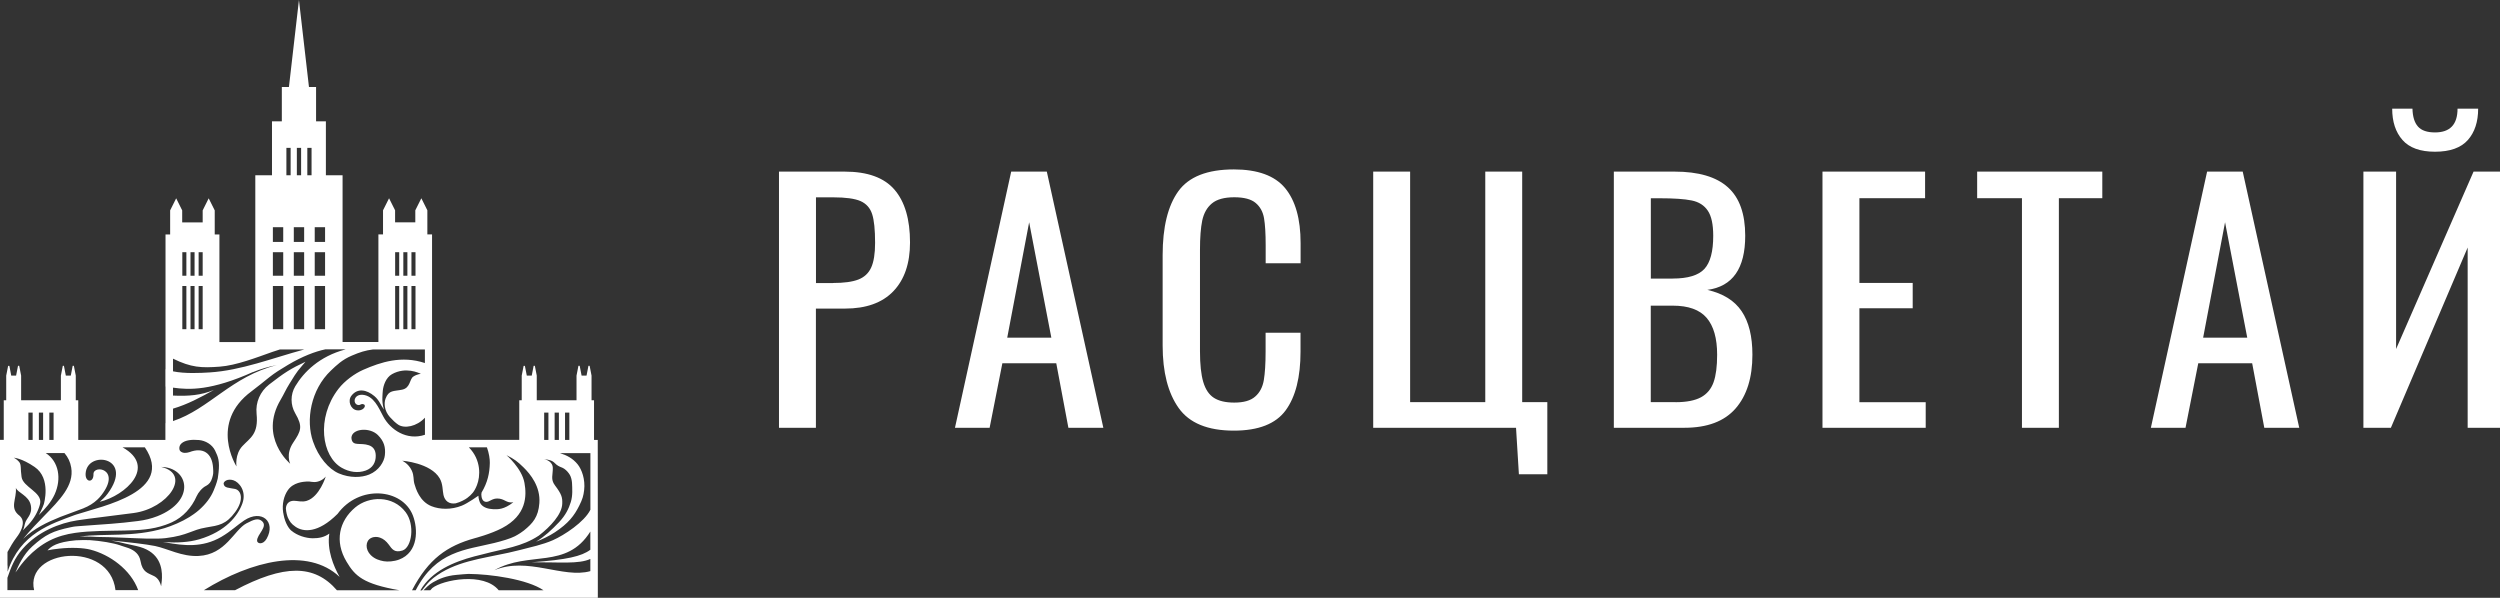
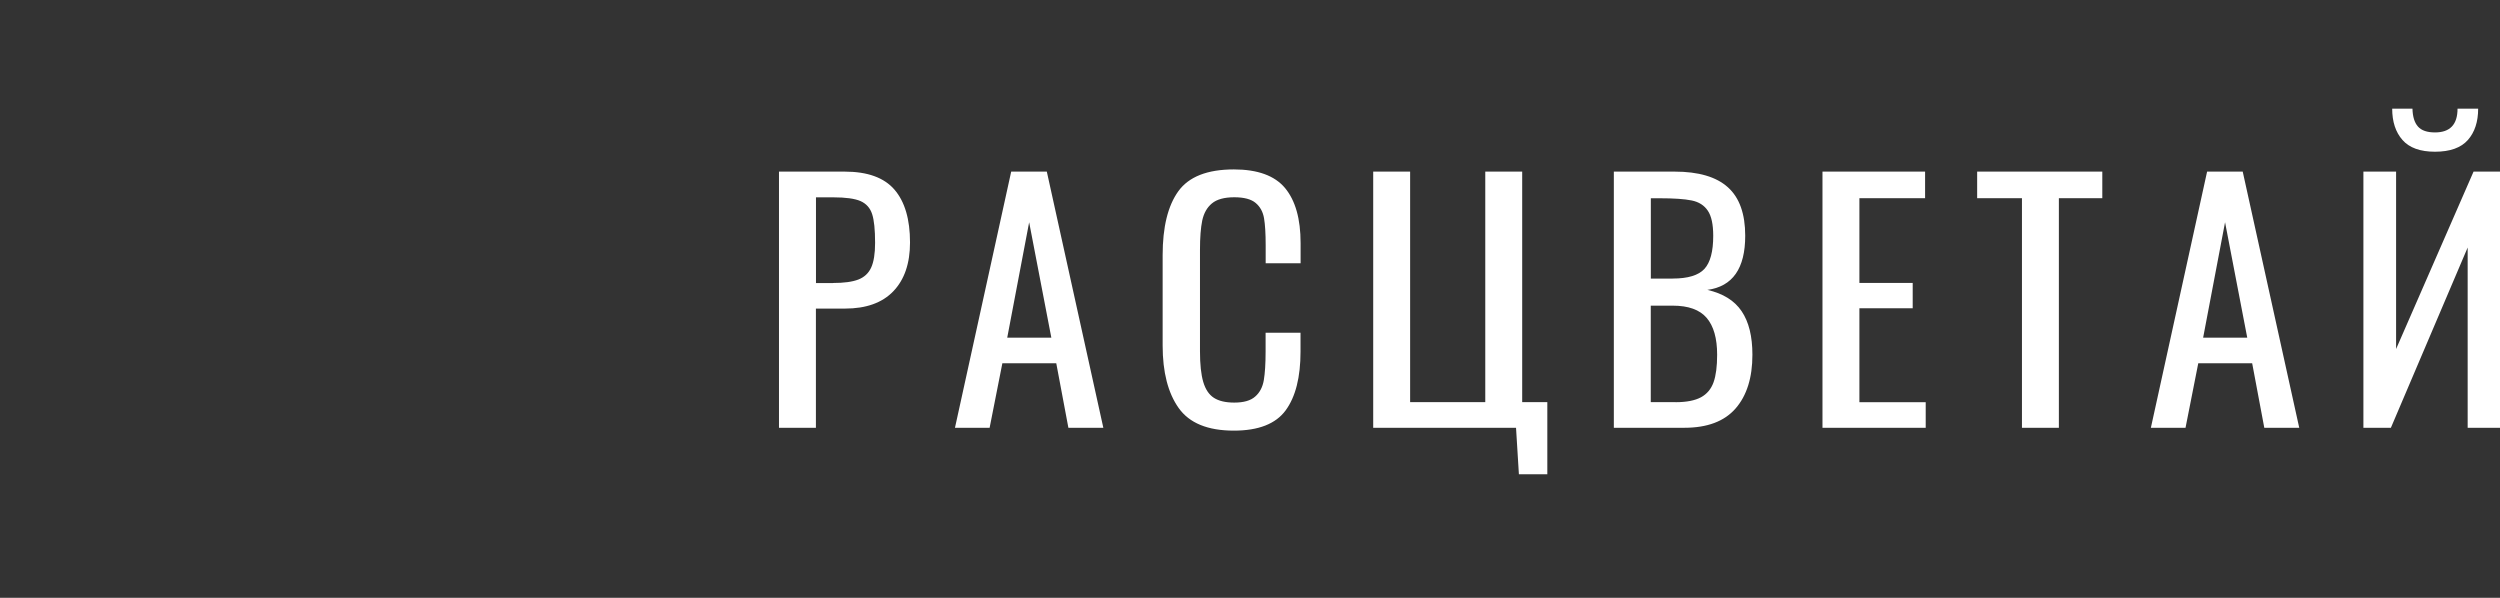
<svg xmlns="http://www.w3.org/2000/svg" width="138" height="33" viewBox="0 0 138 33" fill="none">
  <rect x="0" y="0" width="138" height="33" fill="#333333" stroke="none" />
  <path fill-rule="evenodd" clip-rule="evenodd" d="M43 9.473H46.626C47.889 9.473 48.804 9.806 49.375 10.468C49.946 11.131 50.233 12.104 50.233 13.385C50.233 14.538 49.927 15.434 49.314 16.075C48.702 16.715 47.81 17.034 46.645 17.034H45.038V23.613H43V9.473V9.473ZM45.98 15.621C46.581 15.621 47.046 15.559 47.379 15.431C47.708 15.303 47.946 15.083 48.089 14.768C48.233 14.454 48.305 14 48.305 13.407C48.305 12.686 48.252 12.155 48.142 11.819C48.033 11.482 47.821 11.244 47.503 11.101C47.186 10.962 46.683 10.893 45.998 10.893H45.042V15.625H45.98V15.621ZM55.818 9.473H57.784L60.904 23.613H58.975L58.306 20.053H55.33L54.627 23.613H52.714L55.818 9.473ZM58.034 18.64L56.809 12.269L55.599 18.64H58.034V18.64ZM68.11 23.771C66.666 23.771 65.653 23.354 65.063 22.523C64.473 21.692 64.178 20.543 64.178 19.076V14.084C64.178 12.536 64.465 11.361 65.044 10.556C65.622 9.755 66.643 9.352 68.11 9.352C69.422 9.352 70.364 9.696 70.935 10.38C71.506 11.069 71.793 12.079 71.793 13.418V14.534H69.865V13.542C69.865 12.891 69.834 12.39 69.774 12.042C69.713 11.694 69.562 11.412 69.313 11.204C69.067 10.995 68.674 10.889 68.133 10.889C67.581 10.889 67.169 11.003 66.897 11.229C66.624 11.456 66.45 11.771 66.363 12.174C66.28 12.576 66.239 13.114 66.239 13.787V19.39C66.239 20.111 66.299 20.675 66.42 21.085C66.541 21.491 66.734 21.784 67.006 21.959C67.278 22.135 67.653 22.223 68.133 22.223C68.651 22.223 69.037 22.113 69.286 21.89C69.54 21.67 69.698 21.366 69.763 20.982C69.827 20.598 69.861 20.075 69.861 19.412V18.366H71.789V19.412C71.789 20.821 71.517 21.901 70.969 22.651C70.421 23.398 69.468 23.771 68.11 23.771ZM83.685 23.613H75.801V9.473H77.839V22.197H81.987V9.473H84.025V22.197H85.412V26.179H83.843L83.685 23.613ZM89.084 9.473H92.438C93.761 9.473 94.74 9.762 95.379 10.337C96.019 10.911 96.336 11.804 96.336 13.015C96.336 14.819 95.64 15.815 94.245 16.002C95.111 16.199 95.743 16.591 96.139 17.18C96.537 17.769 96.733 18.567 96.733 19.581C96.733 20.851 96.423 21.839 95.803 22.549C95.183 23.259 94.241 23.613 92.978 23.613H89.084V9.473V9.473ZM92.332 15.376C93.175 15.376 93.757 15.197 94.083 14.845C94.408 14.49 94.57 13.883 94.57 13.019C94.57 12.39 94.472 11.928 94.272 11.632C94.075 11.336 93.776 11.145 93.379 11.065C92.982 10.984 92.392 10.944 91.614 10.944H91.126V15.379H92.332V15.376ZM92.495 22.201C93.096 22.201 93.561 22.109 93.894 21.93C94.222 21.751 94.457 21.473 94.589 21.099C94.722 20.726 94.786 20.221 94.786 19.581C94.786 18.673 94.593 17.996 94.207 17.546C93.822 17.096 93.198 16.872 92.332 16.872H91.122V22.197H92.495V22.201ZM100.601 9.473H106.265V10.94H102.639V15.617H105.581V17.015H102.639V22.201H106.299V23.613H100.601V9.473V9.473ZM111.612 10.94H109.139V9.473H116.047V10.94H113.65V23.613H111.612V10.94ZM121.832 9.473H123.798L126.918 23.613H124.989L124.32 20.053H121.344L120.641 23.613H118.728L121.832 9.473ZM124.048 18.64L122.823 12.269L121.613 18.64H124.048V18.64ZM130.46 9.473H132.264V19.266L136.54 9.473H138V23.613H136.215V13.663L131.977 23.613H130.46V9.473V9.473ZM134.412 8.375C133.595 8.375 132.998 8.159 132.616 7.727C132.238 7.295 132.049 6.721 132.049 6H133.168C133.179 6.443 133.281 6.772 133.474 6.988C133.667 7.204 133.981 7.31 134.412 7.31C135.24 7.31 135.656 6.875 135.656 6H136.794C136.794 6.721 136.605 7.299 136.227 7.727C135.845 8.159 135.24 8.375 134.412 8.375Z" fill="white" />
-   <path fill-rule="evenodd" clip-rule="evenodd" d="M32.587 28.144C32.254 28.816 31.141 29.545 30.522 29.818C29.951 30.07 29.268 30.21 28.712 30.357C28.495 30.413 28.281 30.462 28.068 30.511C26.548 30.843 25.106 30.994 23.941 31.89C23.916 31.908 23.892 31.929 23.87 31.95C23.863 31.953 23.86 31.96 23.853 31.964C23.808 32.002 23.765 32.041 23.724 32.079C23.58 32.216 23.419 32.433 23.293 32.59H23.202C23.835 31.509 25.075 31.008 26.181 30.714C26.38 30.661 26.545 30.619 26.685 30.588C27.826 30.283 28.82 30.182 29.748 29.562C30.389 29.068 31.015 28.389 31.036 27.812C31.05 27.458 31.008 27.29 30.634 26.793C30.378 26.457 30.525 26.212 30.515 25.82C30.515 25.791 30.511 25.764 30.504 25.739C30.438 25.417 30.032 25.343 30.032 25.343C30.172 25.361 30.273 25.378 30.354 25.403C30.459 25.434 30.55 25.483 30.637 25.575C30.69 25.631 30.753 25.68 30.819 25.718C30.966 25.802 31.029 25.795 31.155 25.883C31.278 25.97 31.379 26.086 31.456 26.215C31.519 26.324 31.565 26.499 31.575 26.653C31.589 26.961 31.621 27.349 31.509 27.71C31.397 28.071 31.229 28.435 30.854 28.83C30.452 29.254 30.056 29.618 29.601 29.895V29.898C29.954 29.762 30.312 29.59 30.627 29.384C31.386 28.883 31.701 28.459 31.971 27.92C32.16 27.546 32.205 27.37 32.244 27.059C32.317 26.464 32.114 25.911 31.883 25.627C31.621 25.305 31.295 25.133 30.914 25.014H32.59V28.144H32.587ZM32.587 30.346V29.341C31.264 31.456 29.202 30.385 27.28 31.481C29.104 30.703 31.092 31.953 32.587 31.526V30.854C31.95 31.148 30.893 31.029 29.356 31.036C31.278 30.899 32.107 30.71 32.587 30.346ZM27.529 32.583H30.003C29.107 31.971 27.063 31.687 25.859 31.68C25.764 31.68 25.39 31.715 25.197 31.733C24.63 31.782 24.224 31.96 23.93 32.128C23.905 32.142 23.884 32.156 23.86 32.17C23.846 32.181 23.832 32.188 23.818 32.198C23.79 32.219 23.759 32.237 23.73 32.258C23.636 32.324 23.527 32.436 23.433 32.527C23.412 32.545 23.394 32.566 23.373 32.583H23.752C23.79 32.534 23.825 32.496 23.863 32.461C24.434 32.006 26.703 31.565 27.529 32.583ZM22.743 32.583H22.946C24.073 30.406 25.698 30.36 27.284 29.972C27.686 29.874 28.173 29.73 28.421 29.601C28.631 29.492 28.88 29.324 28.918 29.285C29.419 28.879 29.716 28.533 29.773 27.77C29.839 26.863 29.286 26.177 28.894 25.795C28.558 25.466 28.379 25.336 27.959 25.126C27.959 25.126 28.806 25.851 28.95 26.653C29.083 27.381 29.065 28.442 27.718 29.149C27.084 29.482 26.205 29.709 26.205 29.709C24.676 30.133 23.65 30.854 22.743 32.583ZM22.39 28.27C21.686 27.335 20.363 27.374 19.603 28.015C18.721 28.76 18.455 29.881 19.131 31.008C19.603 31.803 20.051 32.233 22.054 32.583H19.246H18.599C17.345 31.134 15.676 31.155 12.973 32.58H11.251C13.869 30.955 16.992 30.189 18.746 31.845C18.406 31.242 18.042 30.357 18.178 29.453C17.905 29.657 17.59 29.716 17.251 29.713C16.876 29.706 16.404 29.562 16.089 29.296V29.299C16.089 29.299 16.068 29.285 16.04 29.254C15.98 29.195 15.742 28.921 15.648 28.379C15.648 28.379 15.648 28.382 15.651 28.386C15.641 28.351 15.634 28.316 15.63 28.284C15.56 27.826 15.672 27.37 15.889 27.059C16.187 26.625 16.74 26.593 16.939 26.579C17.139 26.565 17.265 26.642 17.506 26.593C17.818 26.527 17.983 26.303 17.983 26.303C17.983 26.303 17.639 27.427 16.929 27.647C16.67 27.728 16.411 27.643 16.229 27.643C15.984 27.64 15.802 27.777 15.781 28.057C15.788 28.267 15.854 28.484 15.893 28.575C15.987 28.778 16.071 28.914 16.316 29.079C16.747 29.373 17.552 29.447 18.634 28.365C19.817 26.744 22.208 26.95 22.792 28.456C23.079 29.198 23.104 30.486 22.029 30.889C21.749 30.994 21.403 31.018 21.186 30.98C20.951 30.938 20.688 30.861 20.468 30.644C20.149 30.329 20.167 29.856 20.482 29.699C20.66 29.611 20.835 29.629 20.976 29.678C21.165 29.741 21.326 29.881 21.452 30.052C21.648 30.322 21.777 30.525 22.218 30.388C22.733 30.22 22.918 28.97 22.39 28.27ZM8.562 30.14C9.263 30.287 10.036 30.735 10.96 30.689C12.462 30.616 12.924 29.25 13.603 28.89C14.034 28.659 14.258 28.596 14.454 28.76C14.822 29.068 14.177 29.492 14.191 29.853C14.198 30.01 14.513 30.098 14.72 29.734C15.242 28.802 14.45 28.088 13.477 28.729C13.103 28.977 12.742 29.331 12.217 29.636C11.167 30.245 10.152 30.122 9.165 29.947C9.158 29.947 9.151 29.944 9.14 29.944C9.137 29.944 9.137 29.944 9.133 29.944C9.088 29.937 9.042 29.926 8.996 29.919C9.046 29.923 9.095 29.926 9.144 29.93C9.742 29.965 10.418 29.94 10.999 29.769C12.459 29.338 13.134 28.473 13.379 27.791C13.624 27.108 13.194 26.607 12.879 26.509C12.56 26.411 12.347 26.569 12.343 26.698C12.375 26.947 12.63 26.919 12.97 26.989C13.309 27.059 13.488 27.573 12.984 28.263C12.48 28.956 12.077 29.002 11.38 29.117C10.554 29.254 10.4 29.548 9.161 29.702C9.158 29.702 9.154 29.702 9.151 29.702C9.144 29.702 9.137 29.702 9.133 29.706C8.898 29.734 8.499 29.741 8.072 29.73C7.323 29.713 6.238 29.643 5.363 29.639C5.268 29.632 4.852 29.608 4.404 29.611C5.86 29.439 7.358 29.664 9.049 29.163C9.063 29.16 9.049 29.163 9.063 29.16C9.504 29.026 10.047 28.795 10.456 28.54C10.565 28.473 10.82 28.302 10.988 28.151C11.363 27.819 11.639 27.454 11.797 27.069C11.846 26.947 11.961 26.681 12.021 26.408C12.021 26.401 12.056 26.18 12.063 26.093C12.133 25.445 12.042 25.224 11.874 24.874C11.71 24.531 11.335 24.321 10.985 24.29C10.593 24.255 10.225 24.29 10.019 24.475C9.851 24.626 9.889 24.85 9.956 24.906C10.096 25.032 10.281 25.011 10.456 24.958C11.212 24.668 11.713 25.014 11.762 25.826C11.78 26.1 11.78 26.166 11.71 26.39C11.643 26.611 11.552 26.723 11.37 26.824H11.366C11.149 26.933 10.943 27.192 10.855 27.388C10.579 28.018 10.11 28.547 9.487 28.83C9.378 28.879 9.27 28.925 9.158 28.963C9.154 28.963 9.151 28.967 9.147 28.967C9.14 28.97 9.137 28.97 9.13 28.974C8.377 29.24 7.642 29.268 6.886 29.285C5.944 29.306 4.995 29.293 4.145 29.415C3.658 29.485 3.189 29.611 2.737 29.839C1.747 30.343 1.138 31.19 0.959 31.46C0.921 31.505 0.886 31.551 0.851 31.6C1.012 31.246 1.274 30.616 1.789 30.154C2.51 29.509 2.912 29.31 3.907 29.103L4.047 29.075C4.082 29.072 4.124 29.061 4.145 29.061C4.159 29.061 4.211 29.054 4.225 29.054L4.393 29.04C5.849 28.932 6.504 28.904 7.621 28.76C7.985 28.715 8.345 28.627 8.688 28.494C10.838 27.643 10.414 25.799 8.898 25.774C10.589 26.177 9.28 28.064 7.376 28.319C6.018 28.501 5.072 28.599 4.253 28.725C3.322 28.869 2.09 29.331 1.246 30.301C0.798 30.815 0.609 31.312 0.41 31.894V32.576H1.883C1.351 30.304 6.049 29.811 6.375 32.576H7.628C7.218 31.439 6.049 30.609 4.985 30.339C4.603 30.241 3.945 30.21 3.273 30.283C2.993 30.315 2.79 30.339 2.622 30.381C2.818 30.161 3.137 29.919 4.187 29.825C4.404 29.814 4.652 29.807 4.939 29.814C5.573 29.856 6.259 29.975 6.627 30.101L6.707 30.129C6.826 30.164 6.97 30.21 7.085 30.252C7.453 30.388 7.694 30.616 7.754 30.962L7.757 30.973C7.866 31.603 8.177 31.631 8.51 31.803C8.618 31.859 8.695 31.939 8.751 32.02C8.751 32.02 8.853 32.167 8.895 32.363L8.93 32.058C8.933 32.006 8.937 31.95 8.94 31.89V31.887C8.958 31.32 8.804 30.507 7.726 30.192C7.453 30.112 7.169 30.07 6.921 30.007C6.739 29.961 6.434 29.891 6.144 29.839C7.12 29.93 8.083 30.042 8.562 30.14ZM0.413 31.221V30.661V30.472C0.56 30.196 0.735 29.902 0.914 29.667C1.029 29.517 1.127 29.359 1.194 29.18C1.306 28.872 1.278 28.652 1.089 28.477C0.494 28.036 0.935 27.552 0.875 26.926C0.959 27.195 1.6 27.353 1.701 27.896C1.803 28.438 1.442 28.582 1.369 28.932C1.341 29.072 1.32 29.163 1.26 29.279C1.351 29.184 1.414 29.121 1.467 29.068C1.771 28.771 2.013 28.41 2.153 28.011C2.184 27.924 2.209 27.84 2.219 27.77C2.317 27.164 1.267 26.887 1.19 26.327C1.12 25.869 1.19 25.651 1.05 25.491C0.91 25.329 0.76 25.266 0.76 25.266C0.76 25.266 1.197 25.287 1.908 25.774C2.846 26.411 2.419 27.829 2.419 27.829C2.419 27.829 2.317 28.12 2.142 28.431C2.503 28.081 2.818 27.721 3.018 27.286C3.41 26.418 3.242 25.473 2.527 25.011H3.56C3.756 25.245 3.879 25.494 3.931 25.809C4.099 26.803 3.294 27.598 2.408 28.508C2.083 28.841 1.677 29.261 1.288 29.73V29.734C1.876 29.174 2.601 28.827 3.333 28.533L4.498 28.099L4.61 28.057L4.614 28.053C4.897 27.941 5.16 27.784 5.38 27.573C5.461 27.497 5.534 27.416 5.604 27.325C6.718 25.872 5.142 25.631 5.16 26.177C5.174 26.702 4.617 26.642 4.743 26.009C4.978 24.857 7.39 25.284 5.947 27.244C5.776 27.479 5.65 27.556 5.506 27.7C6.928 27.353 8.678 25.76 6.763 24.692H7.995C9.651 27.139 5.709 27.917 4.218 28.4C4.197 28.407 4.176 28.414 4.155 28.421C4.145 28.424 4.134 28.428 4.124 28.431C2.825 28.918 1.11 29.436 0.42 31.558V31.221H0.413ZM1.568 22.774H1.803V24.283H1.568V22.774ZM2.146 22.774H2.38V24.283H2.146V22.774ZM2.723 22.774H2.958V24.283H2.853H2.723V22.774ZM9.55 22.557C10.341 22.326 11.076 21.933 11.807 21.524C11.107 21.818 10.397 21.878 9.55 21.835V21.398C10.449 21.527 11.66 21.569 13.978 20.53L13.957 20.544C14.38 20.372 14.818 20.235 15.28 20.155C12.781 20.775 11.545 22.581 9.55 23.243V22.557V22.557ZM9.55 19.798V20.498C10.218 20.635 11.069 20.589 11.573 20.558C13.316 20.449 15.039 19.766 16.799 19.29H16.785H16.215H15.63H15.452C15.371 19.318 15.182 19.374 15.031 19.427C14.17 19.731 13.043 20.172 12.133 20.239C11.111 20.316 10.558 20.291 9.55 19.798ZM10.064 15.789H10.288V18.17H10.064V15.789ZM10.064 13.92H10.288V15.219H10.064V13.92ZM10.516 15.789H10.74V18.17H10.516V15.789ZM10.516 13.92H10.74V15.219H10.516V13.92ZM10.964 15.789H11.188V18.17H10.964V15.789ZM10.964 13.92H11.188V15.219H10.964V13.92ZM15.063 15.789H15.634V18.17H15.063V15.789ZM15.063 13.92H15.634V15.219H15.063V13.92ZM15.063 12.54H15.634V13.353H15.063V12.54ZM15.809 8.164H16.043V9.673H15.809V8.164ZM16.218 15.789H16.789V18.17H16.218V15.789ZM16.218 13.92H16.789V15.219H16.218V13.92ZM16.218 12.54H16.789V13.353H16.218V12.54ZM16.386 8.164H16.621V9.673H16.386V8.164ZM16.964 8.164H17.198V9.673H16.964V8.164ZM17.373 15.789H17.944V18.17H17.373V15.789ZM17.373 13.92H17.944V15.219H17.373V13.92ZM17.373 12.54H17.944V13.353H17.373V12.54ZM19.064 19.29C17.629 19.672 16.768 20.537 16.299 21.321C16.026 21.779 16.029 22.35 16.295 22.812L16.299 22.819C16.726 23.551 16.617 23.789 16.187 24.43C15.756 25.07 16.019 25.599 16.019 25.599C16.019 25.599 14.268 24.136 15.49 22.067C15.686 21.734 15.774 21.51 15.973 21.191C16.152 20.908 16.348 20.551 16.659 20.207C16.778 20.078 16.817 20.015 16.862 19.969C16.05 20.348 15.704 20.568 14.85 21.23C14.363 21.608 14.1 22.214 14.163 22.826V22.837C14.279 23.964 13.813 24.164 13.383 24.622C12.952 25.081 13.054 25.746 13.054 25.746C13.054 25.746 11.524 23.341 13.887 21.597C14.226 21.345 14.52 21.097 14.87 20.82C15.182 20.575 15.473 20.393 15.903 20.137C16.687 19.672 17.394 19.402 17.962 19.283H19.064V19.29ZM20.587 19.29C20.17 19.343 19.862 19.441 19.421 19.63C18.882 19.857 18.578 20.162 18.273 20.449C17.142 21.52 16.873 23.201 17.279 24.37C17.58 25.245 18.154 25.897 18.7 26.131C19.313 26.394 19.953 26.369 20.38 26.194C20.919 25.974 21.21 25.483 21.245 25.126C21.291 24.692 21.203 24.36 20.857 24.013C20.426 23.589 19.547 23.649 19.414 24.069C19.393 24.132 19.393 24.199 19.411 24.265C19.505 24.643 19.894 24.419 20.366 24.58C20.601 24.661 20.738 24.846 20.741 25.147C20.748 25.518 20.576 25.834 20.188 25.974C19.757 26.128 19.292 26.061 18.872 25.826C17.762 25.207 17.436 23.078 18.683 21.464C19.029 21.016 19.586 20.617 20.048 20.414C21.021 19.987 22.173 19.612 23.454 20.04V19.29H23.114H22.939H22.715H22.491H22.264H22.04H21.816H20.888H20.587ZM21.812 15.789H22.036V18.17H21.812V15.789ZM21.812 13.92H22.036V15.219H21.812V13.92ZM22.264 15.789H22.488V18.17H22.264V15.789ZM22.264 13.92H22.488V15.219H22.264V13.92ZM22.712 15.789H22.936V18.17H22.712V15.789ZM22.712 13.92H22.936V15.219H22.712V13.92ZM19.74 22.35C19.901 22.396 19.925 22.249 20.09 22.326C20.244 22.403 20.034 22.707 19.694 22.648C19.344 22.588 19.183 22.122 19.397 21.846C19.74 21.401 20.24 21.513 20.66 21.86C20.937 22.091 21.003 22.347 21.192 22.609C21.108 22.308 21.102 22.119 21.108 21.927C21.116 21.762 21.119 21.674 21.133 21.545C21.161 21.293 21.291 20.848 21.641 20.652C22.4 20.232 23.125 20.586 23.233 20.638C23.233 20.638 23.03 20.645 22.813 20.789C22.596 20.936 22.663 21.415 22.194 21.51C21.725 21.608 21.466 21.52 21.284 22C21.227 22.147 21.224 22.305 21.245 22.448C21.276 22.662 21.378 22.861 21.522 23.022C21.669 23.187 21.833 23.344 21.987 23.446C22.327 23.666 22.999 23.551 23.457 23.057V23.999C22.456 24.339 21.543 23.719 21.157 22.991C20.888 22.483 20.629 21.849 20.023 21.793C19.523 21.755 19.463 22.27 19.74 22.35ZM24.273 26.408C23.776 25.547 22.201 25.431 22.201 25.431C22.201 25.431 22.544 25.581 22.726 25.967C22.866 26.264 22.803 26.453 22.876 26.712C22.953 26.971 23.16 27.678 23.814 27.941C24.287 28.13 24.914 28.144 25.491 27.913C25.813 27.787 26.408 27.363 26.408 27.363C26.408 27.503 26.468 27.728 26.538 27.819C26.685 28.018 26.941 28.092 27.21 28.106C27.497 28.12 27.823 28.127 28.337 27.724C27.949 27.794 27.861 27.517 27.445 27.517C27.087 27.517 26.948 27.819 26.703 27.657C26.58 27.577 26.548 27.3 26.583 27.188C26.916 26.632 27.028 26.114 27.038 25.55C27.042 25.34 26.997 25.025 26.878 24.692H25.88C26.576 25.399 26.517 26.299 26.328 26.779C26.184 27.146 26.034 27.3 25.796 27.483C25.694 27.563 25.428 27.714 25.155 27.784C24.784 27.843 24.55 27.643 24.48 27.322C24.424 27.087 24.455 26.723 24.273 26.408ZM30.038 22.774H30.273V24.283H30.038V22.774ZM30.616 22.774H30.851V24.283H30.616V22.774ZM31.194 22.774H31.428V24.283H31.323H31.19V22.774H31.194ZM32.996 24.283H32.79V22.508V22.441V22.095H32.653V20.733L32.548 20.194H32.482L32.377 20.733H32.104L31.999 20.194H31.964H31.929L31.824 20.733V22.095H29.629V20.733L29.524 20.194H29.457L29.352 20.733H29.079L28.974 20.197H28.939H28.904L28.799 20.733V22.095H28.663V22.441V22.504V24.279H28.456H26.671H25.316H23.849V19.29V18.905V16.328V13.92V13.353V13.223V12.94H23.59V12.274V11.609L23.258 10.944L22.925 11.609V12.274H21.809V11.609L21.476 10.944L21.143 11.609V12.274V12.94H20.888V13.223V13.353V13.92V16.328V18.877H18.91V14.491V9.673H17.989V6.697H17.447V4.803H17.055L16.502 0L15.949 4.803H15.557V6.697H15.014V9.673H14.093V14.491V18.881H12.112V16.332V13.923V13.356V13.227V12.943H12.018H11.905H11.853V12.278V11.613L11.52 10.947L11.188 11.613V12.278H10.057V11.613L9.725 10.947L9.392 11.613V12.278V12.943H9.137V13.227V13.356V13.923V16.332V18.905V20.383C9.133 20.383 9.13 20.379 9.13 20.379V21.335C9.133 21.335 9.137 21.335 9.137 21.335V23.358C9.133 23.358 9.13 23.358 9.13 23.362V24.283H4.526H4.32V22.508V22.441V22.095H4.183V20.733L4.078 20.194H4.012L3.907 20.733H3.634L3.529 20.194H3.494H3.466L3.361 20.733V22.095H1.166V20.733L1.061 20.194H0.994L0.889 20.733H0.62L0.518 20.197H0.483H0.448L0.343 20.733V22.095H0.207V22.441V22.504V24.279H0V25.007V25.669V26.114V32.121V32.576V33H0.207H0.333H0.354H0.413H32.643H32.794H33V32.604V31.355V30.528V29.888L32.996 24.283Z" fill="white" />
</svg>